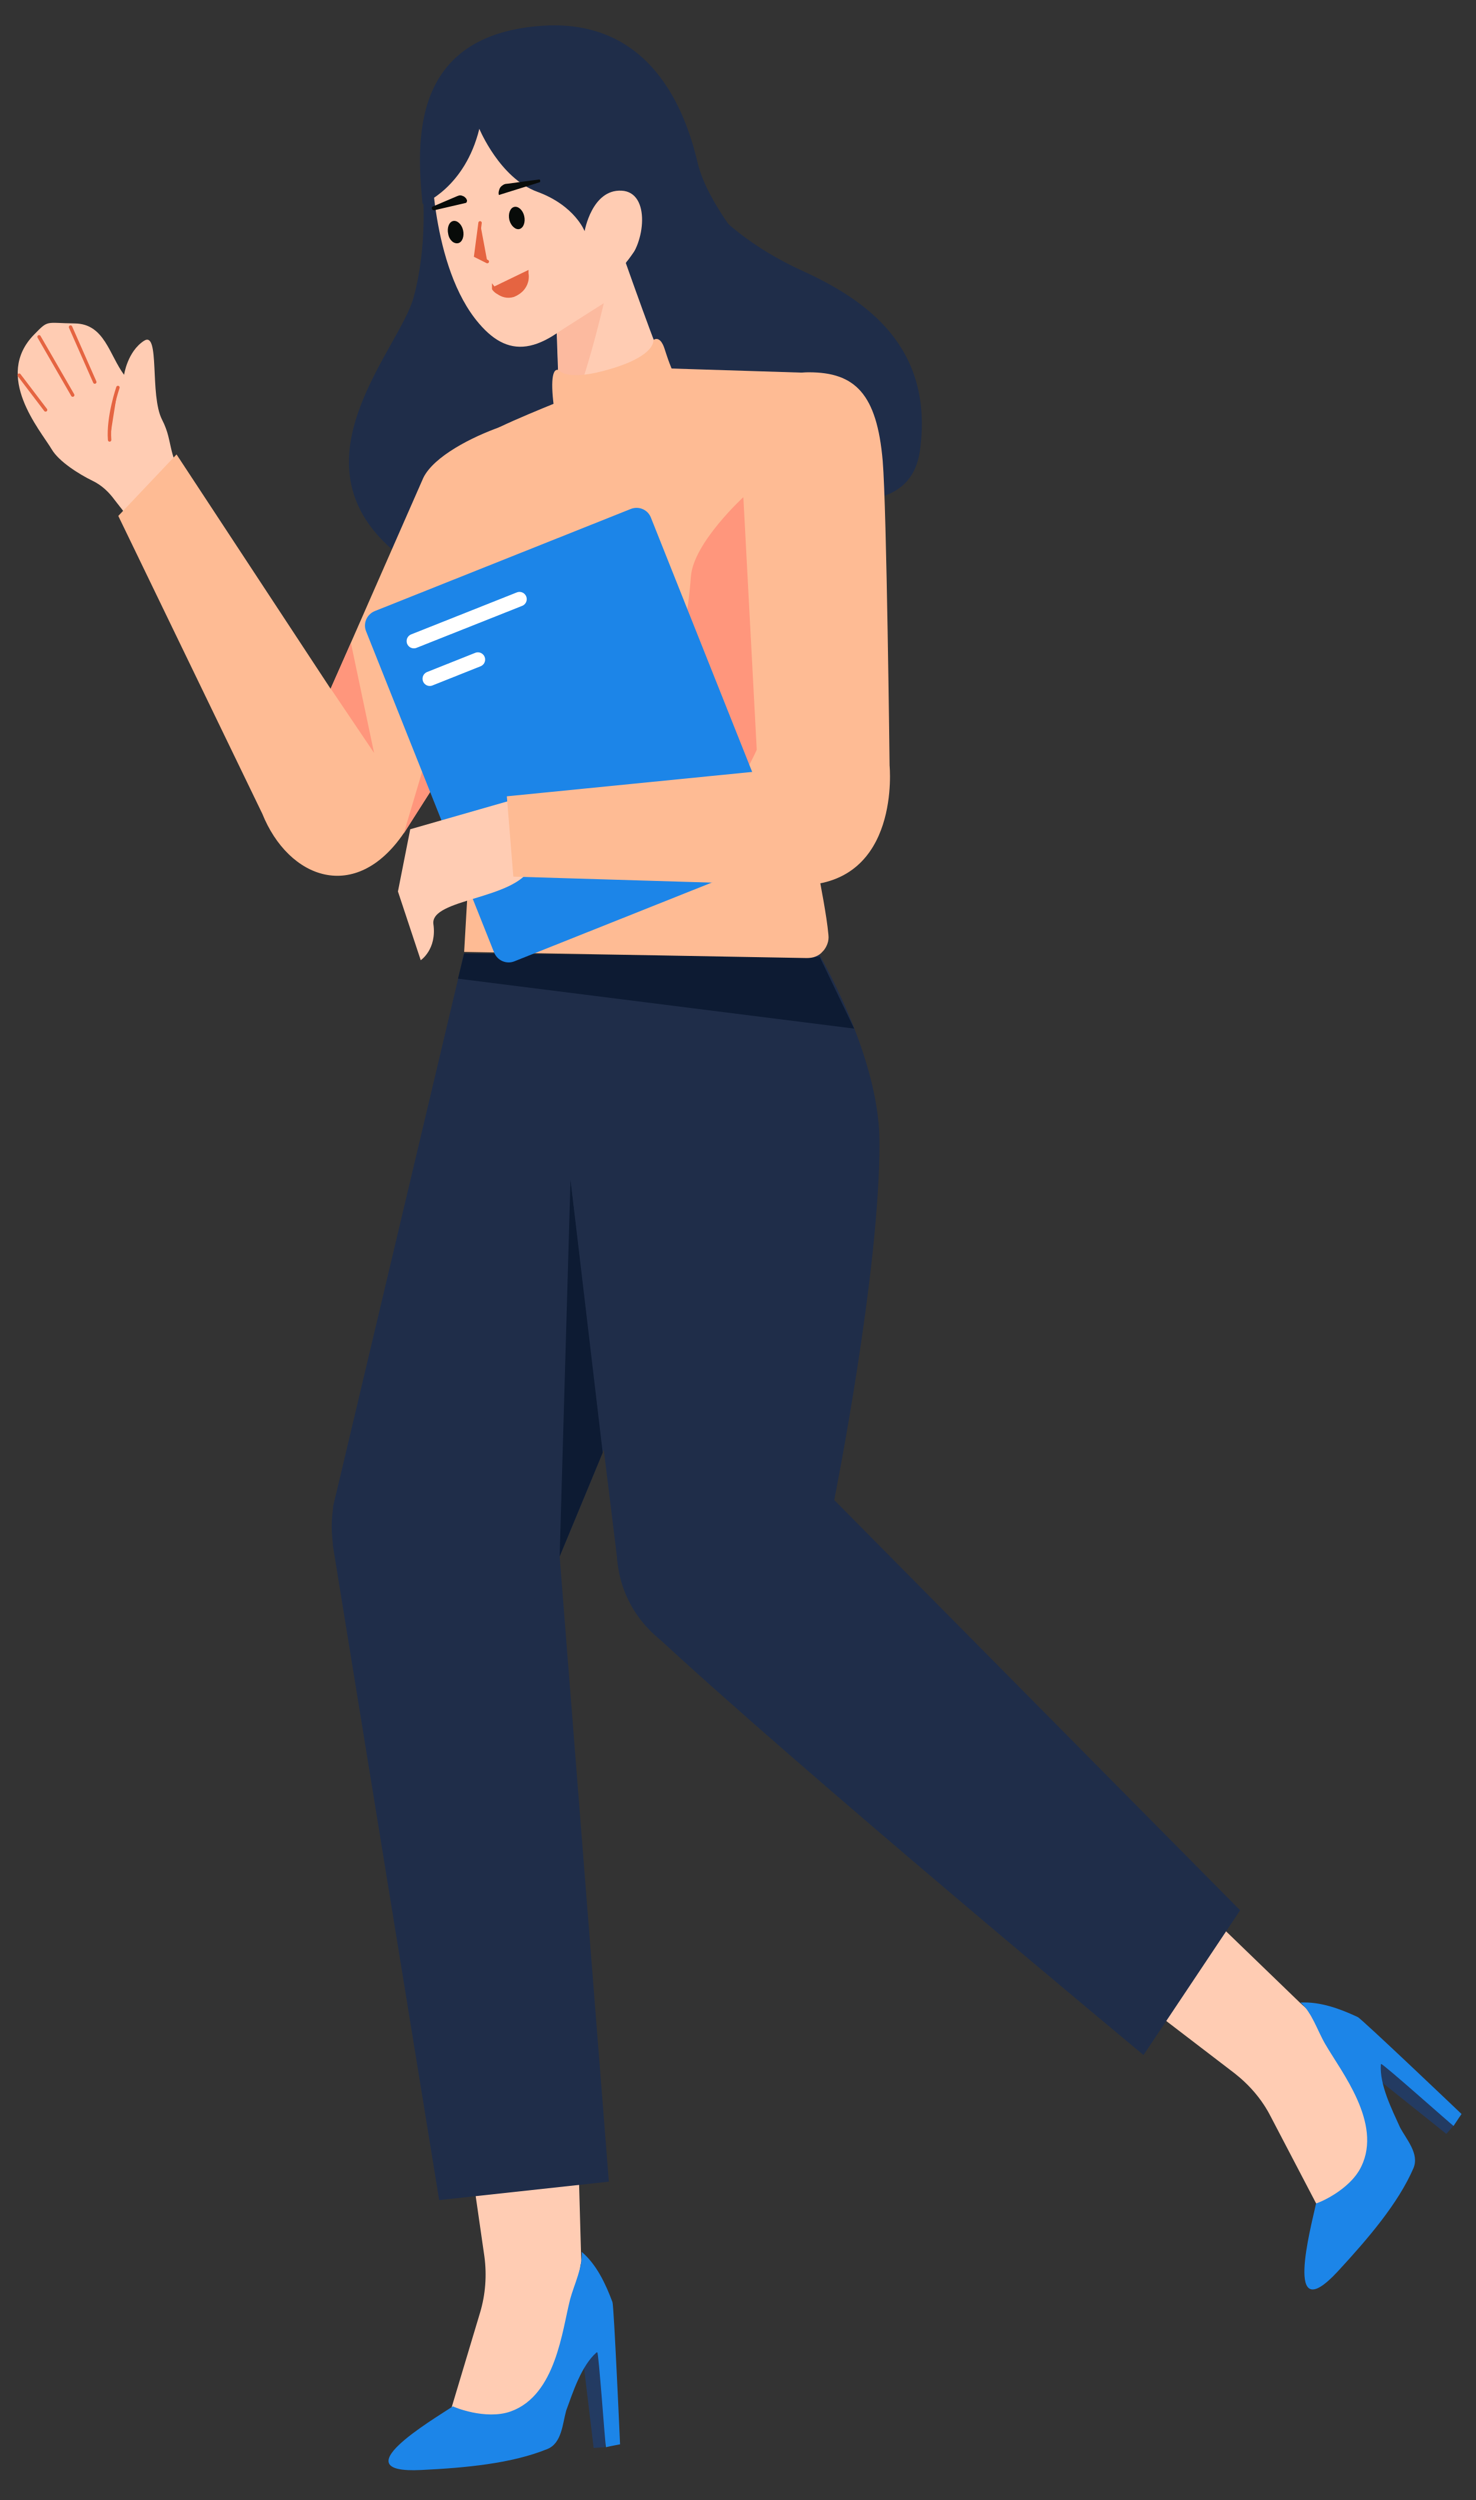
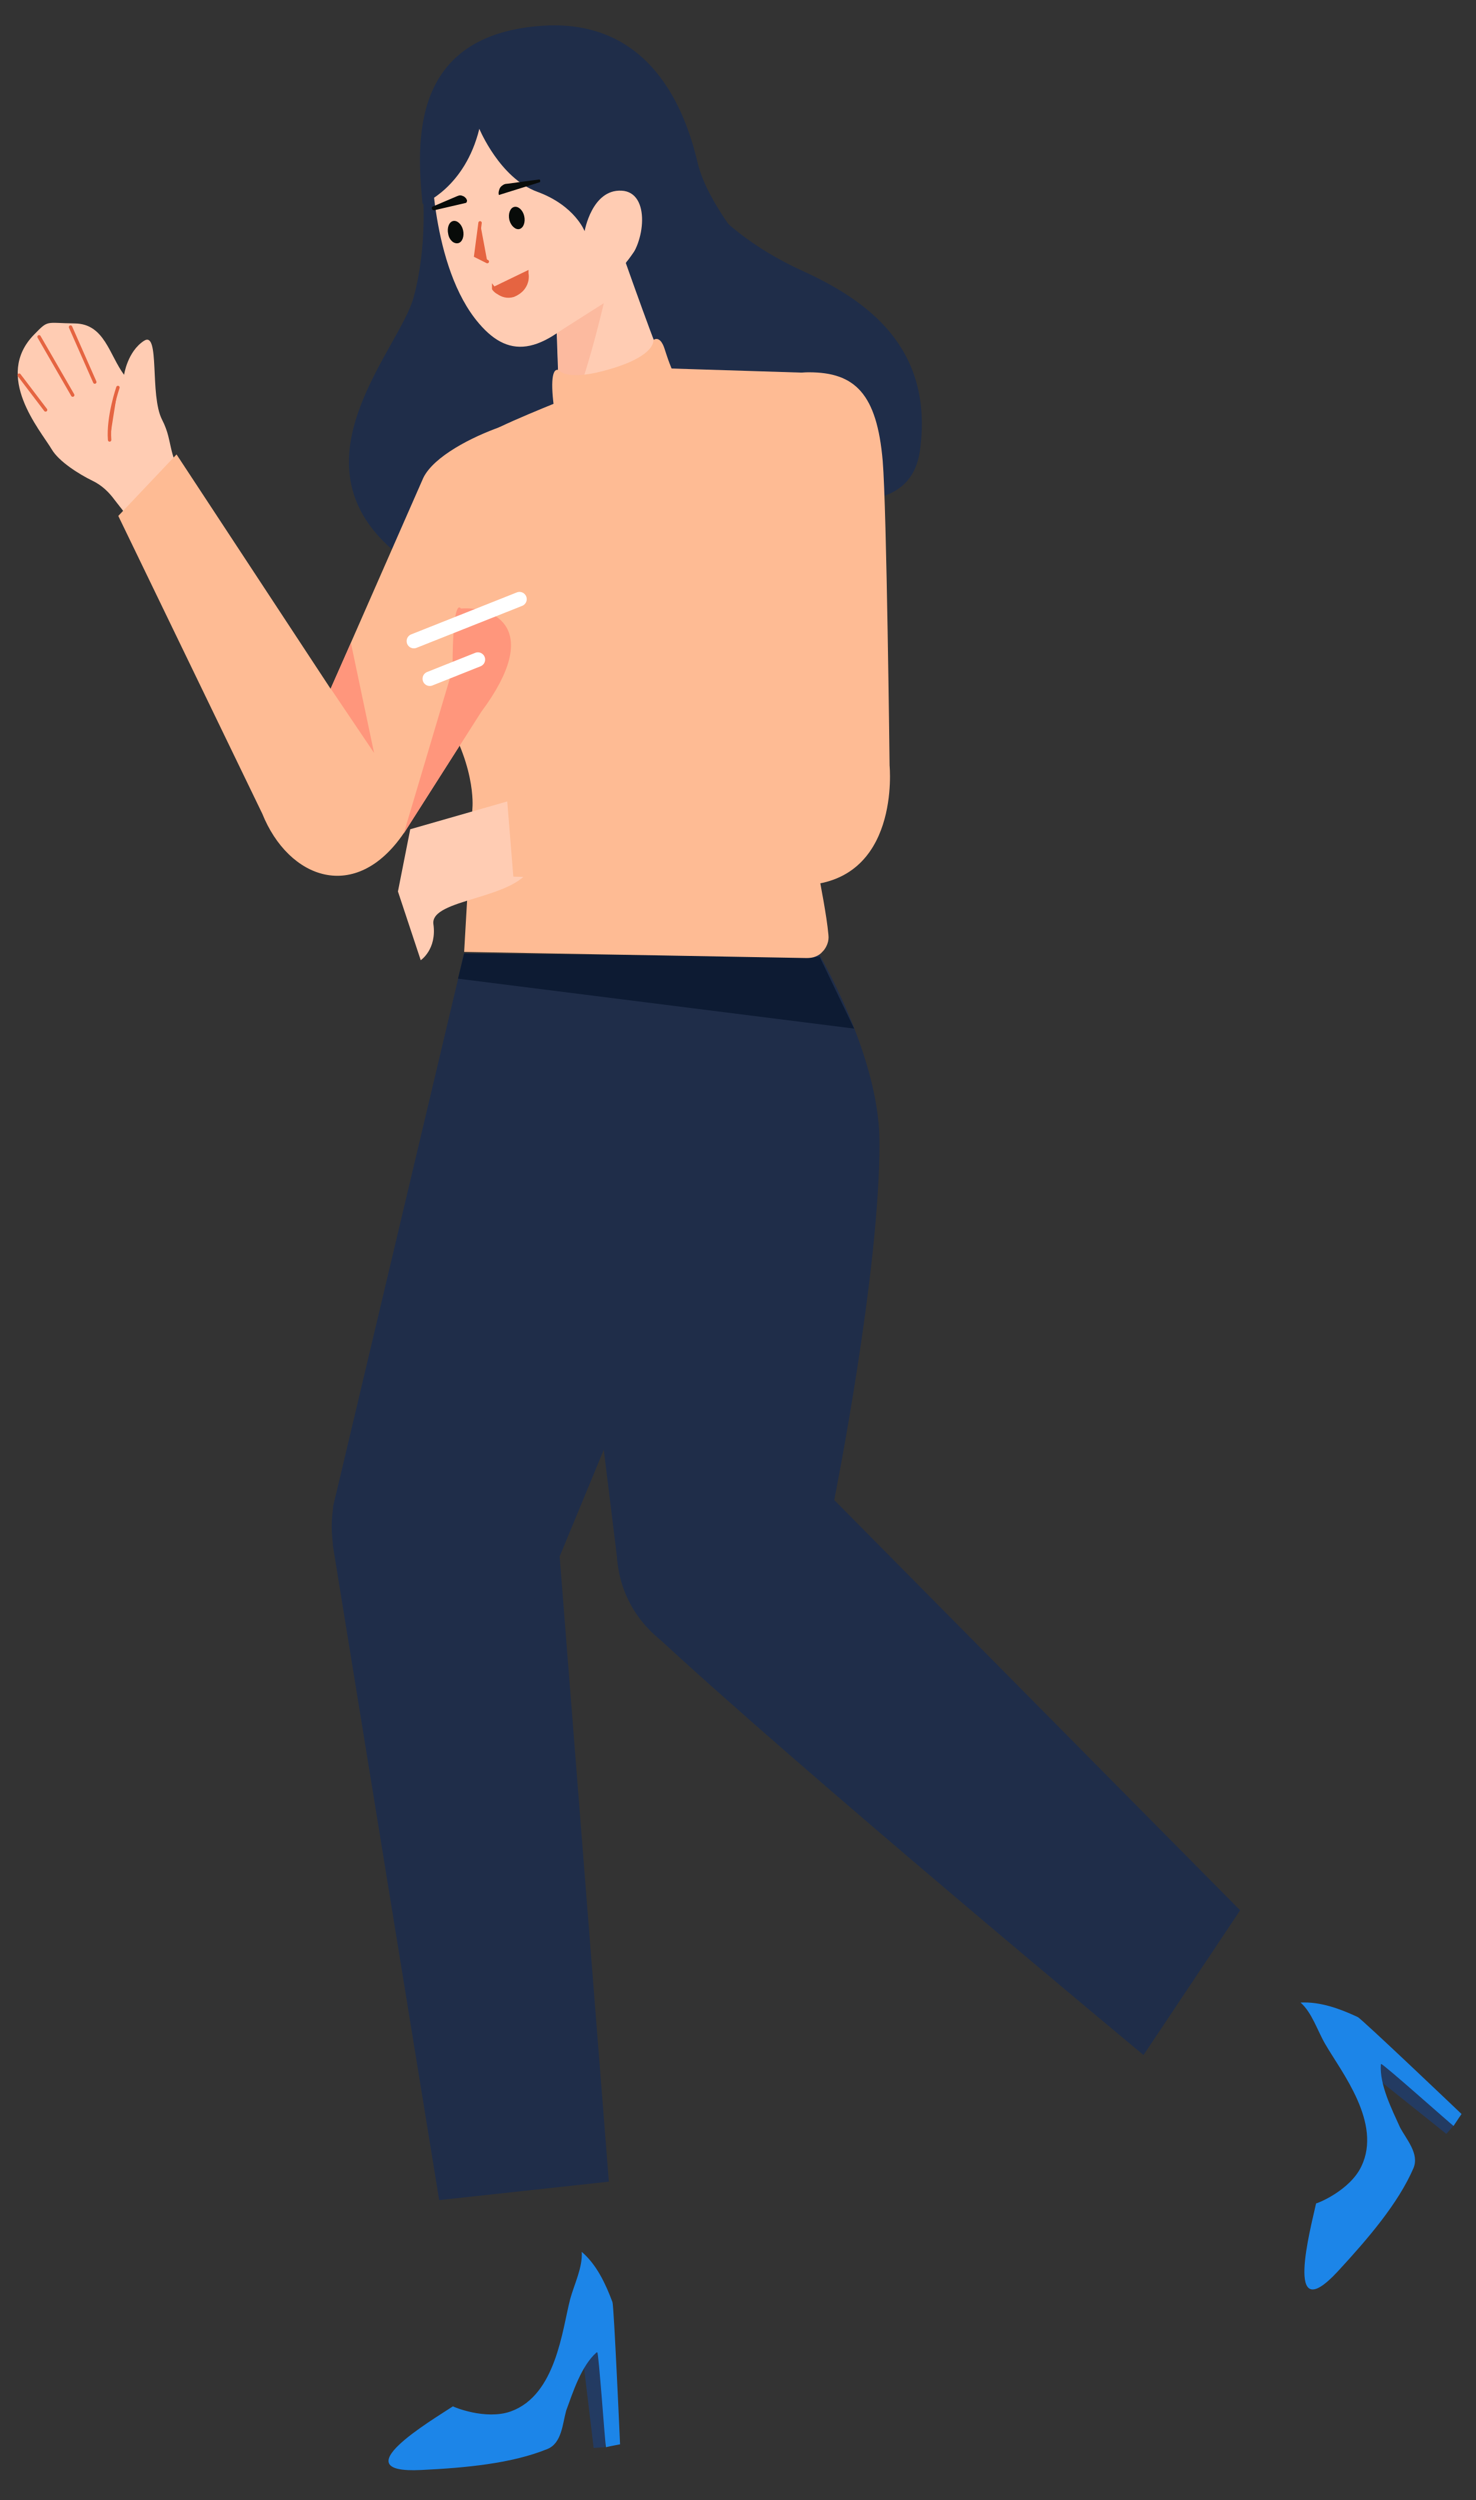
<svg xmlns="http://www.w3.org/2000/svg" version="1.1" id="Capa_1" x="0px" y="0px" viewBox="0 0 408 691" style="enable-background:new 0 0 408 691;" xml:space="preserve">
  <rect x="0" y="0" width="408" height="691" fill="#333333" stroke="none" />
  <style type="text/css">
	.st0{opacity:0.6;fill:none;stroke:#FFFFFF;stroke-width:6;stroke-linecap:round;stroke-miterlimit:10;enable-background:new    ;}
	.st1{fill:#233B62;}
	.st2{fill:#FFCCB3;}
	.st3{fill:#1C85E8;}
	.st4{fill:#1F2D49;}
	.st5{fill:#0D1B33;}
	.st6{fill:#FEBB94;}
	.st7{fill:#FF967C;}
	.st8{fill:#E56441;}
	.st9{fill:none;stroke:#E56441;stroke-width:0.947;stroke-linecap:round;}
	.st10{fill:none;stroke:#FFFFFF;stroke-width:4;stroke-linecap:round;stroke-miterlimit:10;}
	.st11{fill:#FCBA9F;}
	.st12{fill:#E56441;stroke:#E56441;}
	.st13{fill:#080B09;}
</style>
  <path class="st0" d="M103.9,381.6h10.8" />
  <path class="st1" d="M382.1,569.4c-0.2,0-0.3,0.1-0.2,0.2c-0.1,0.1-0.1,0.1-0.1,0.3c-0.5,1.5-0.8,3.1-1,4.7l19,15.2l2.1-2.4  c0,0-7-8.7-9.6-11.2c-1.1-1.1-2.1-2.1-3.1-3.1c-0.9-0.9-1.7-1.9-2.4-2.8c-1.1-1.5-4.1-0.9-4.2-1.1  C382.4,569.2,382.1,569.4,382.1,569.4z" />
-   <path class="st2" d="M238.7,437l18.3,17.7l102.4,98.9l1.9,1.7l0.8,1.3l0.1,0.1l14.5,22l1.6,2.5l0.5,0.8l9.8,15l-8.1,4l-2.3,1.2  l-3.3,1.6l-5.2,2.7l-0.1,0.1l-5.5,2.8l-0.3-0.4l-12.6-24.1c-2.4-4.7-5.9-8.7-10-11.9l-111.3-85.2l-21.2-16.2L238.7,437z" />
  <path class="st3" d="M375.3,557.5c-4.9-2.3-10.4-4.3-15.8-4c3.2,2.8,4.7,7.9,6.9,11.6c4.4,7.6,15.7,21.7,9.9,33.7  c-3.2,6.7-12.3,10.3-12.5,10.2c-1.5,6.9-9.1,35.1,6,18.8c8.4-9.1,16.7-18.8,20.9-28.5c1.7-4-1.9-7.9-3.7-11.3  c-2.3-5.1-5.7-11.8-5.3-17.4l0.1-0.1c0.2-0.4,19.7,17,20,17.1c0.7-1.1,2.2-3.3,2.2-3.3S376.2,557.8,375.3,557.5z" />
  <path class="st1" d="M165.8,649.6c-0.2-0.1-0.3-0.1-0.3,0c-0.2,0-0.2,0-0.3,0.2c-1.4,0.8-2.7,1.6-4,2.6l2.9,24.2l3.1-0.2  c0,0,1.1-11.1,0.9-14.7c0-1.6,0-3-0.1-4.4c0-1.3,0.2-2.6,0.2-3.7c0.3-1.8-2.3-3.5-2.2-3.7C166.1,649.7,165.8,649.6,165.8,649.6z" />
-   <path class="st2" d="M155.9,454.7l0.7,25.5l4,142.3l0.1,2.5l-0.3,1.5l0,0.2l-5,25.8l-0.6,2.9l-0.2,1l-3.5,17.6l-8.6-2.8l-2.5-0.8  l-3.5-1.2l-5.6-1.7l-0.2,0l-5.9-1.8l0.1-0.5l7.8-26c1.5-5,1.9-10.3,1.2-15.5l-20-138.8l-3.8-26.4L155.9,454.7z" />
  <path class="st3" d="M169.3,636.3c-1.9-5.1-4.4-10.4-8.5-13.9c0.3,4.3-2.1,9-3.2,13.1c-2.2,8.5-3.9,26.5-16.4,31  c-7,2.5-16-1.3-16-1.4c-5.9,3.9-31,18.7-8.8,17.6c12.4-0.6,25.1-1.8,34.9-5.8c4-1.6,4.2-7,5.2-10.6c1.9-5.2,4.2-12.4,8.4-16.1l0.2,0  c0.4-0.1,2.2,25.9,2.4,26.2c1.2-0.3,3.9-0.8,3.9-0.8S169.7,637.2,169.3,636.3z" />
  <path class="st4" d="M128.3,263.5L92.1,416.3l-0.1,10.8l29.4,181l46.9-5.1l-13.6-172.8L192,340l-7.5-73.9L128.3,263.5z" />
  <path class="st4" d="M123.3,453.4c17.5,0,31.6-14.2,31.6-31.6c0-17.5-14.2-31.6-31.6-31.6c-17.5,0-31.6,14.2-31.6,31.6  C91.6,439.2,105.8,453.4,123.3,453.4z" />
-   <path class="st5" d="M166.6,401.5l-8.9-75.5l-3,104.2L166.6,401.5z" />
  <path class="st4" d="M226,263c0,0,16.9,28.3,17.1,52.1c0.3,35.6-12.5,99.5-12.5,99.5L342.8,528l-26.7,40c0,0-95.7-79.4-136.2-117.2  l-9.1-18.4L157.7,326l20-63H226z" />
  <path class="st5" d="M128.3,263.5l98.3,1l9.5,19.8l-109.5-13.8L128.3,263.5z" />
  <path class="st4" d="M202.1,460c17.5,0,31.6-14.2,31.6-31.6c0-17.5-14.2-31.6-31.6-31.6c-17.5,0-31.6,14.2-31.6,31.6  C170.5,445.9,184.7,460,202.1,460z" />
  <path class="st4" d="M116.9,53.5c0,0,1.3,14.7-2.6,28.8c-3.9,14.1-33.2,44-7.2,68.4c26,24.4,57.9-41,57.9-41l-10-30.2l-34.5-35.9  L116.9,53.5z" />
  <path class="st4" d="M196.3,56.9c0,0,7.8,9.9,25.6,18c17.5,8,36.3,21,32.4,49.6c-3.9,28.5-55.5,6.4-70.7-10  C168.4,98.2,170.5,69,170.5,69L196.3,56.9z" />
  <path class="st6" d="M156.3,110.3c0,0-19.8,7.8-22.8,10.3c-3,2.4-5.9,22.2-11,31.5c-5.1,9.4-12.7,26.7-1.7,42.6  c11,15.9,9.8,28.5,9.8,28.5l-2.3,39.9l94.7,1.7c0.8,0,1.7-0.1,2.4-0.4c0.8-0.3,1.5-0.8,2-1.4c0.6-0.6,1-1.3,1.3-2.1  c0.3-0.8,0.4-1.6,0.3-2.5c-1.1-11.6-5.9-28-6.2-46.5c-0.5-25.1-0.9-108.9-0.9-108.9l-41.2-1.3C172.3,103.2,156.3,110.3,156.3,110.3z  " />
-   <path class="st7" d="M205.6,137.3c0,0-13.8,12.6-14.6,21.9c-0.8,9.3-2.7,35.4-20.4,38c-21.7,3.2-27.4,6.3-17.3,8.7  c10.1,2.4,32.9-1.5,32.9,8.9c0,7.4,8.9,13,13.3,8.9C204,219.7,239.6,158,205.6,137.3z" />
  <path class="st2" d="M39.2,147.8l-7.5-9.6c-1.6-2.2-3.6-4.1-6.1-5.3c-3.7-1.8-9.3-5.3-11.3-8.7c-3.3-5.5-16.1-20.2-4.9-31.7  c4.1-4.2,3.1-3.2,11.3-3.1c8.2,0.1,9.5,8.7,13.6,14.2c0,0,0.9-6.4,5.5-9.4c4.5-2.9,1.5,15,5,21.8c3.5,6.8,0.7,9.4,8.9,21.4  L39.2,147.8z" />
  <path class="st8" d="M19.5,90.4l6.7,15.2L19.5,90.4z" />
  <path class="st9" d="M19.5,90.4l6.7,15.2" />
  <path class="st8" d="M10.8,93.1l9.3,16.1L10.8,93.1z" />
  <path class="st9" d="M10.8,93.1l9.3,16.1" />
  <path class="st8" d="M5.3,103.7l7.3,9.6L5.3,103.7z" />
  <path class="st9" d="M5.3,103.7l7.3,9.6" />
  <path class="st8" d="M32.6,107.1c0,0-2.8,8.1-2.3,14.5L32.6,107.1z" />
  <path class="st9" d="M32.6,107.1c0,0-2.8,8.1-2.3,14.5" />
  <path class="st6" d="M138.3,118c-7.7,2.7-18.4,8.1-21.3,14.1l-25.6,58.3l-42.6-64.8l-16.1,17l39.8,82.3c7.3,18.1,25.8,24.9,39.1,5.4  l21.4-33.6L138.3,118z" />
  <path class="st7" d="M127.4,168.2c0,0-2.3-4-2.3,16.8l-13.5,45.4l21.4-33.6C150.2,173.7,136.6,167.5,127.4,168.2z" />
-   <path class="st3" d="M174.3,140.7l-70.7,28.2c-2.2,0.9-3.3,3.4-2.4,5.6l35.4,88.8c0.9,2.2,3.4,3.3,5.6,2.4l70.7-28.2  c2.2-0.9,3.3-3.4,2.4-5.6L179.9,143C179,140.8,176.5,139.8,174.3,140.7z" />
  <path class="st10" d="M114.4,177.2l29.2-11.6" />
  <path class="st10" d="M118.8,187.6l13.3-5.3" />
  <path class="st2" d="M153.8,89.4l1.1,31.2c0,0-1.5,6.8,5.5,6.1c7-0.8,16.4-6.3,21.7-12.3c5.3-6.1,4.9-6.5,2.7-10.5  c-2.3-4-12.9-34.3-12.9-34.3L153.8,89.4z" />
  <path class="st11" d="M154,92l12.9-8.2c0,0-5.7,25.1-12,36.8L154,92z" />
  <path class="st2" d="M119.2,42.8c0,0-0.2,31,13.2,46.6c8.7,10.2,17.9,8.8,33.2-7.9c14-15.4,16-23.4,16-23.4l-9.7-30.4  C171.9,27.7,120.7,14.6,119.2,42.8z" />
  <path class="st4" d="M132.5,35.6c0,0,5.6,13.6,16,17.4c10.4,3.8,13.1,10.9,13.1,10.9s2-11.6,10.2-11.2c8.2,0.4,6.5,14.9,1.4,19.7  c0,0,6.1,11.3,11.3,19.7l22.7-22.5c0,0-11.7-13.5-14.3-24.4s-10.9-40-42.6-38.1c-37.2,2.3-35.1,32.5-33.5,49.3  C116.9,56.4,128.5,51.9,132.5,35.6z" />
  <path class="st12" d="M136.5,79.8l9.1-4.4c0,0.1,0,0.1,0,0.2c0.1,0.5,0.1,1.1,0,1.8c-0.3,1.4-1.1,3.1-3.7,4.2  c-1.7,0.5-3.1,0-4.1-0.7C137.2,80.6,136.8,80.2,136.5,79.8C136.5,79.9,136.5,79.8,136.5,79.8z" />
  <path class="st13" d="M126.7,67.2c1.1-0.3,1.7-1.9,1.3-3.6c-0.4-1.7-1.7-2.8-2.8-2.5c-1.1,0.3-1.7,1.9-1.3,3.6  C124.2,66.4,125.5,67.5,126.7,67.2z" />
  <path class="st13" d="M143.6,63.3c1.1-0.3,1.7-1.9,1.3-3.6c-0.4-1.7-1.7-2.8-2.8-2.5c-1.1,0.3-1.7,1.9-1.3,3.6  C141.2,62.4,142.5,63.6,143.6,63.3z" />
  <path class="st13" d="M120.1,58.1l8.6-2c0.1,0,0.3-0.1,0.3-0.3c0.1-0.1,0.1-0.3,0.1-0.4c-0.1-0.3-0.2-0.5-0.4-0.7  c-0.2-0.2-0.4-0.4-0.7-0.5c-0.2-0.1-0.5-0.2-0.8-0.2c-0.3,0-0.5,0.1-0.8,0.2l-6.8,2.9C119.1,57.3,119.4,58.3,120.1,58.1z" />
  <path class="st13" d="M149.1,50.4l-11.2,3.5c-0.1-0.4-0.1-0.7,0-1.1c0.1-0.4,0.2-0.7,0.4-1c0.2-0.3,0.5-0.5,0.8-0.7  c0.3-0.2,0.7-0.3,1-0.3l9-1.2C149.3,49.6,149.5,50.3,149.1,50.4z" />
  <path class="st8" d="M132.7,61.6l-1.2,9.1l3.2,1.6" />
  <path class="st9" d="M132.7,61.6l-1.2,9.1l3.2,1.6" />
  <path class="st2" d="M141.3,221.2l-27.9,8l-3.4,17.2l6.3,19c0,0,4.5-3,3.5-10c-0.9-7,22.6-6.8,26.9-15.6" />
  <path class="st6" d="M204.9,126.5c0,0-0.2-23.6,18.7-23.6c12.7,0,18.8,5.9,20.4,24.5c1.1,13,1.9,84.2,1.9,84.2s3.2,32.5-24.4,33.1  l-79.6-2.4l-1.8-22.2l69.4-6.9L204.9,126.5z" />
  <path class="st6" d="M147.4,123.5c0,0,7.2-2,6-9.1c-1.1-6.9-1.2-13,1.1-12.1c0,0,2,3.4,14.5-0.4c12.4-3.7,11.6-7.9,11.6-7.9  s1.8-1.6,3.1,2.4c1.3,4,4.6,15.1,11.7,14.3l1.9,20.6l-37.4,12.3C159.8,143.7,142.5,127,147.4,123.5z" />
  <path class="st7" d="M91.4,190.3l12,17.8L97,177.7L91.4,190.3z" />
</svg>